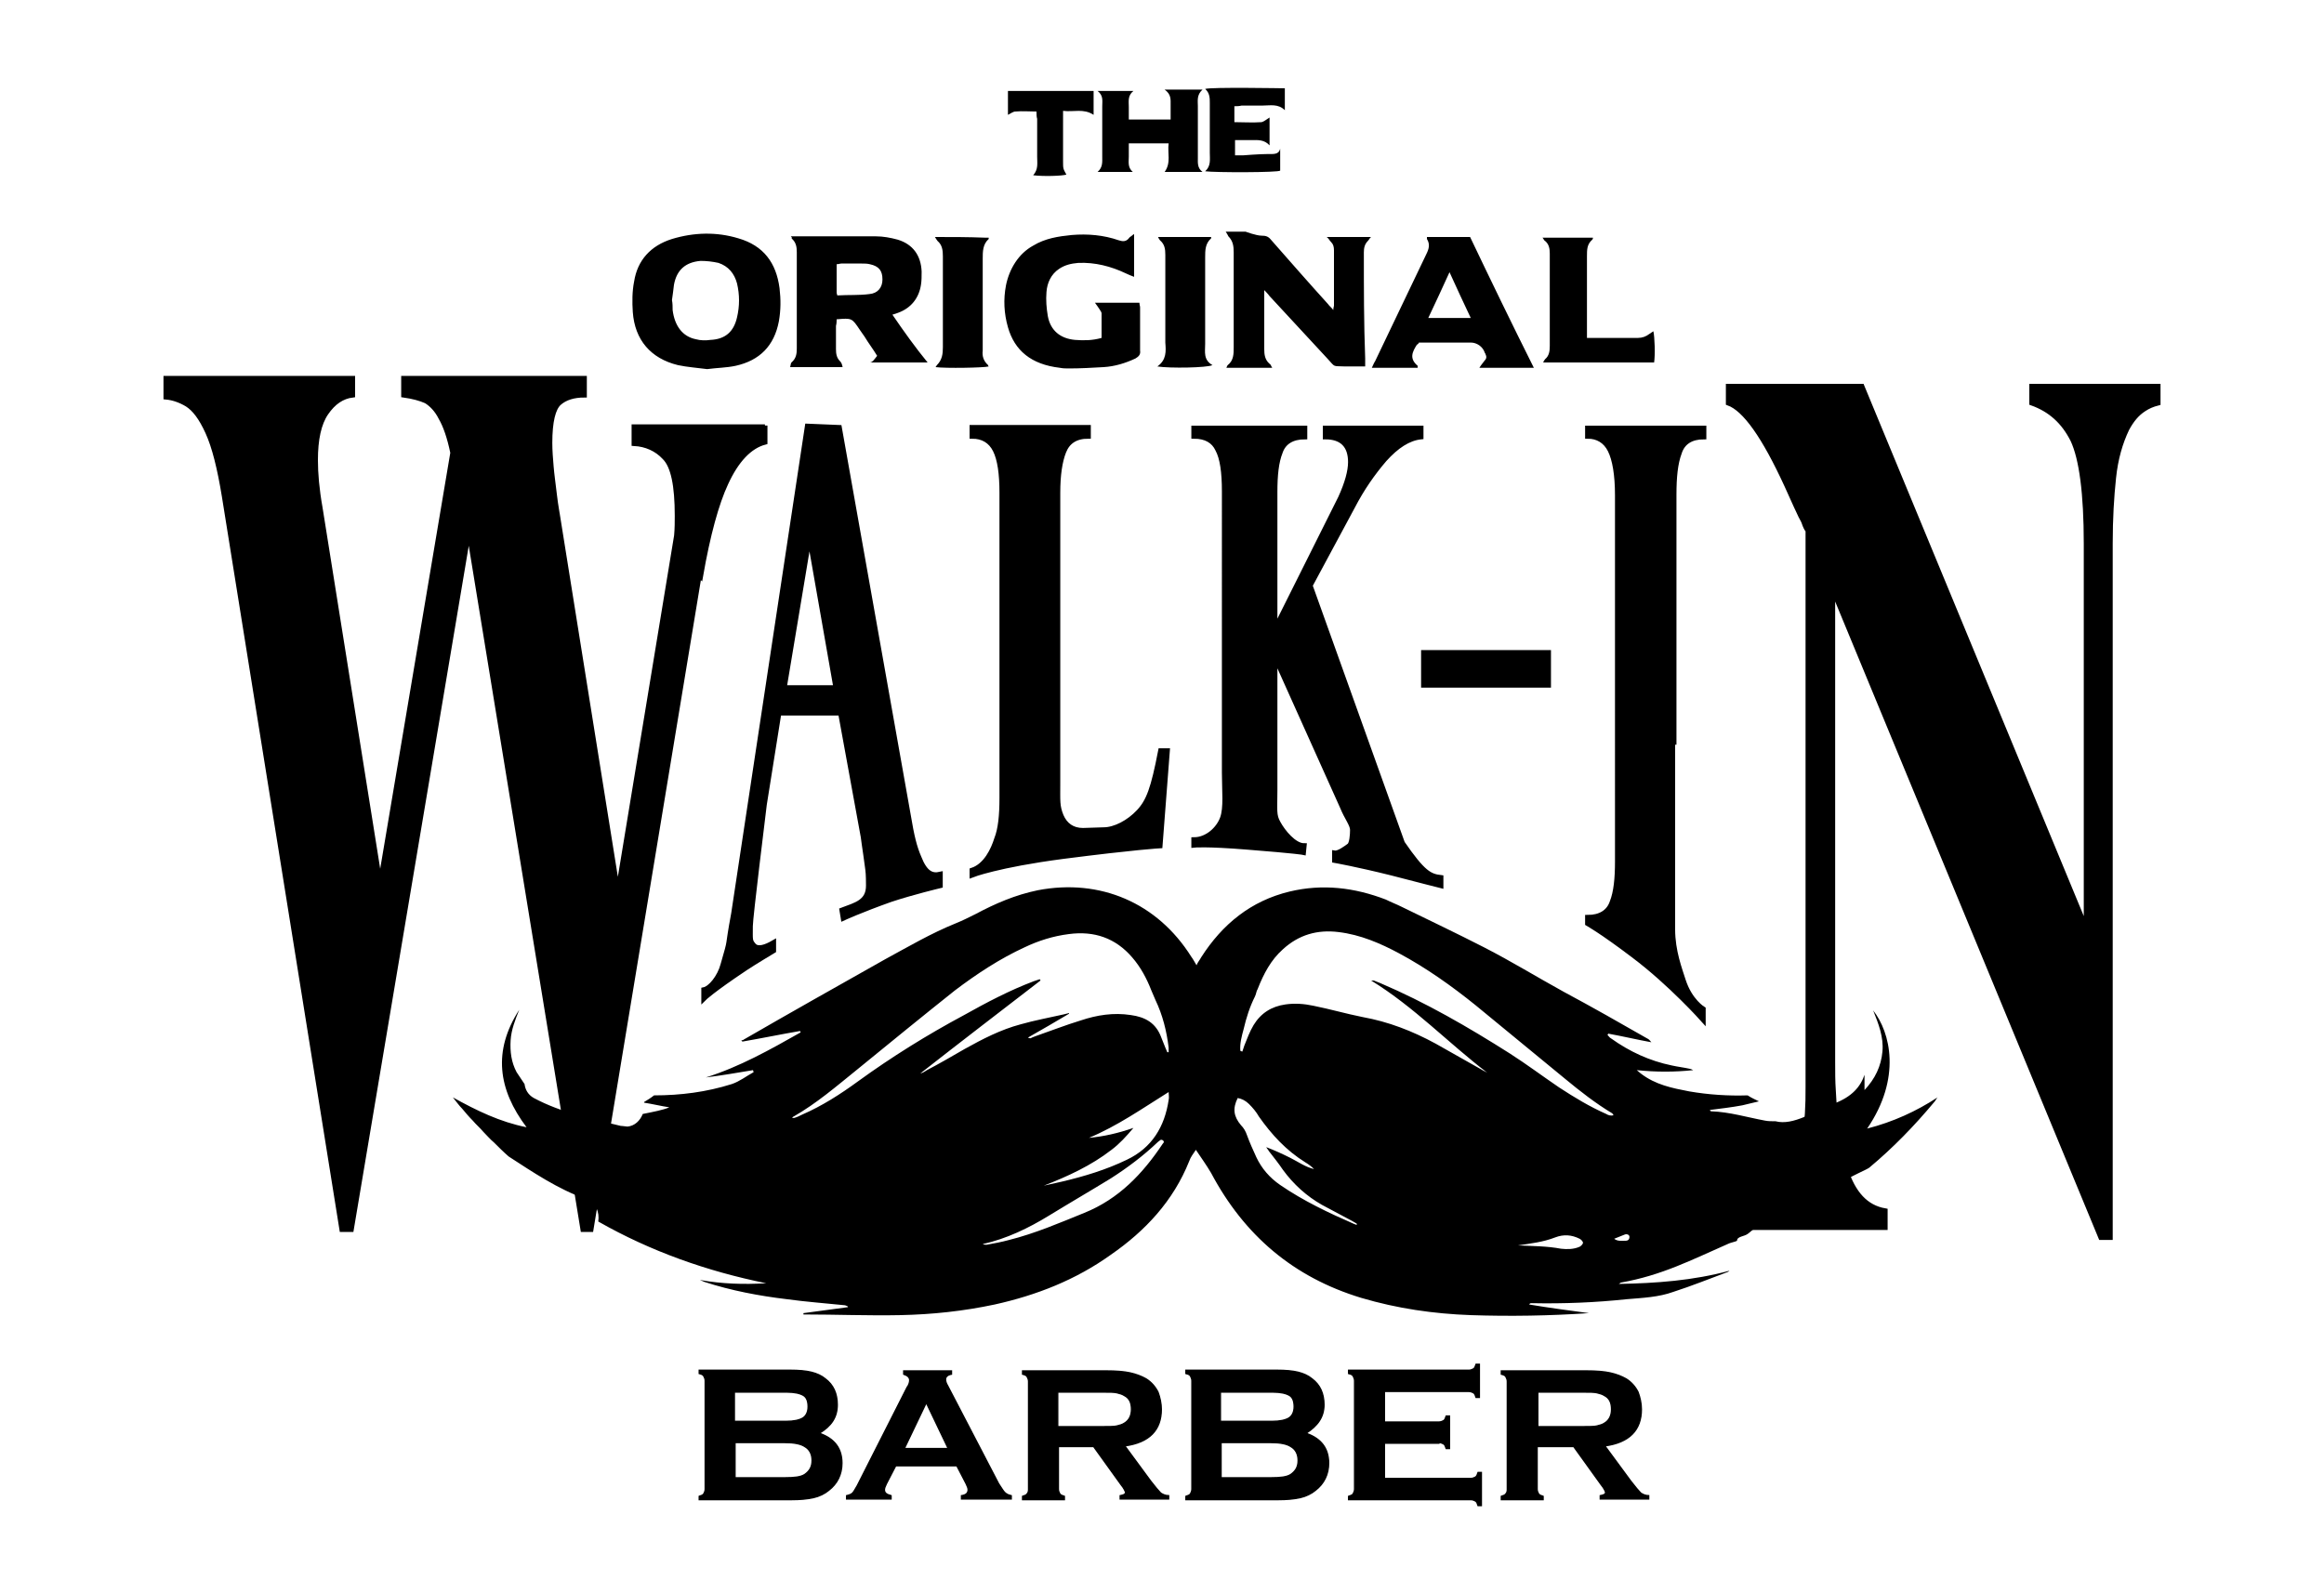
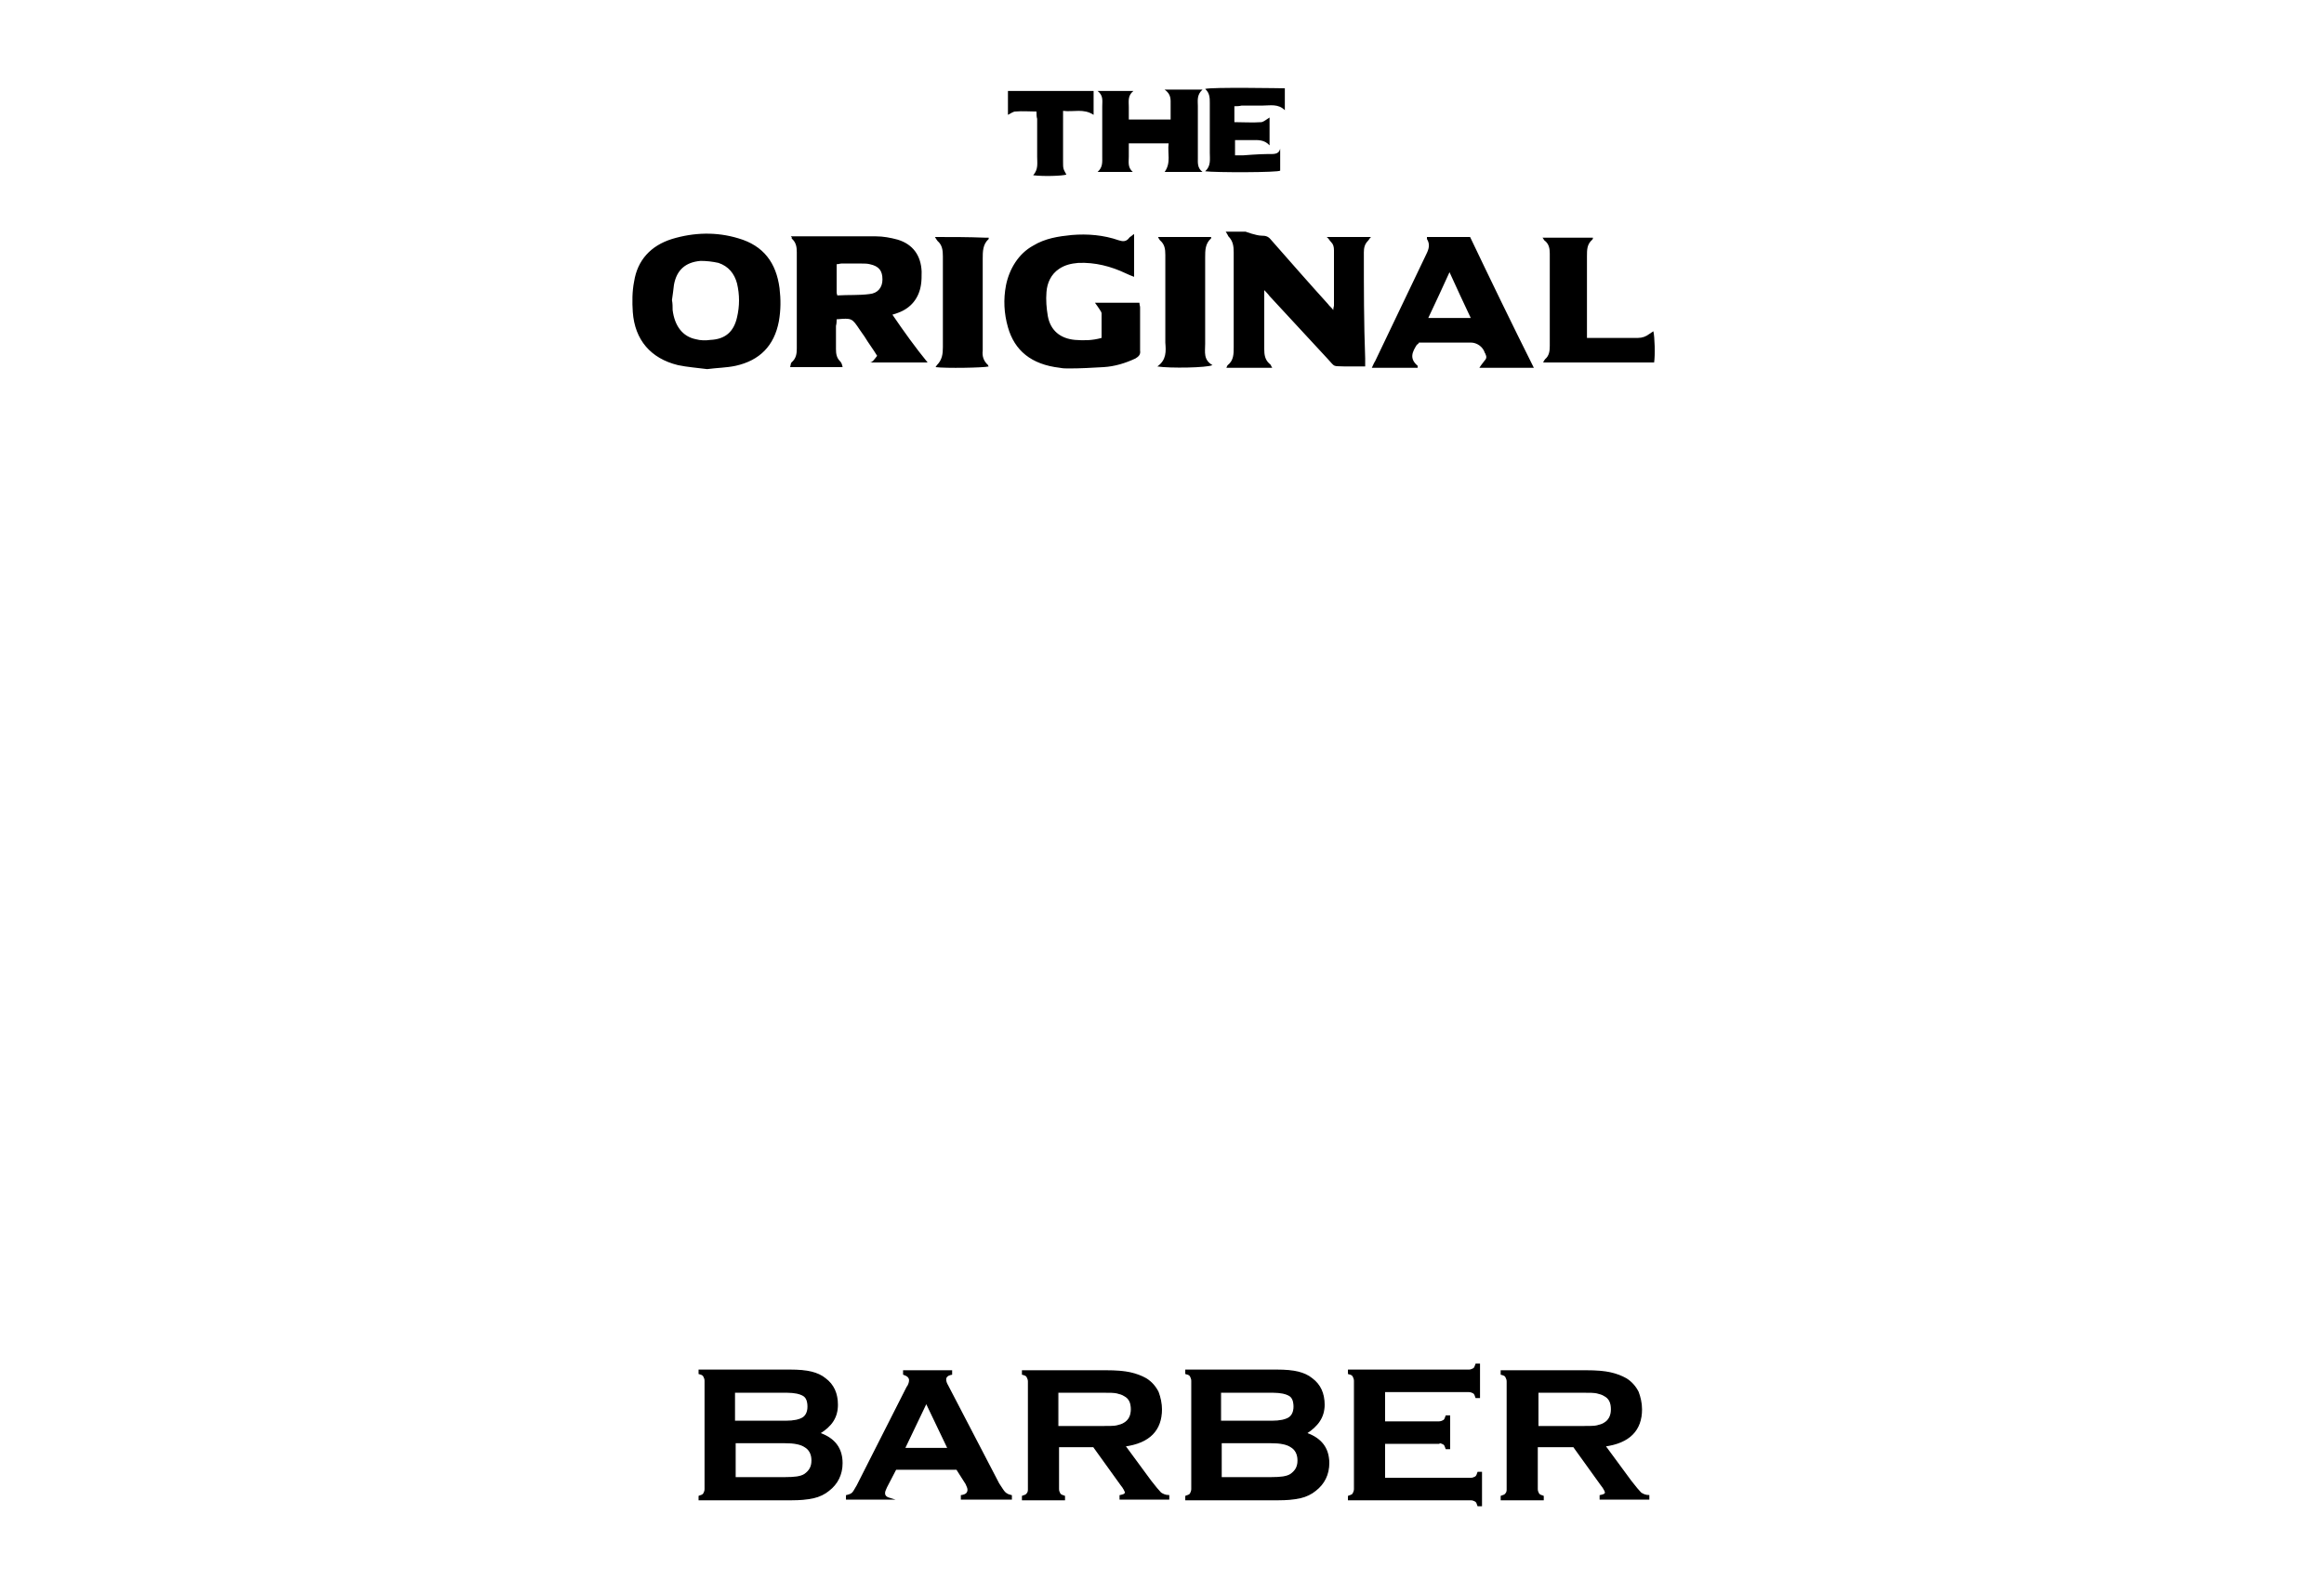
<svg xmlns="http://www.w3.org/2000/svg" version="1.1" id="the-original-walkin-barber-logo" x="0px" y="0px" width="350" height="240" viewBox="0 0 350 240" enable-background="new 0 0 350 240" xml:space="preserve">
  <g>
    <path fill-rule="evenodd" clip-rule="evenodd" d="M165.3,13.7h5.4c-0.9,0.7-0.7,1.6-0.7,2.4V18h6.3c0-0.7,0-1.5,0-2.2   c0-0.8,0.1-1.6-0.9-2.3c1.1,0,2,0,2.9,0c0.8,0,1.7,0,2.8,0c-0.9,0.8-0.7,1.7-0.7,2.5c0,2.6,0,5.2,0,7.8c0,0.7-0.1,1.5,0.7,2.1h-5.7   c1-1.4,0.4-2.8,0.6-4.3h-6c0,0.7,0,1.4,0,2c0,0.8-0.2,1.6,0.6,2.3h-5.3c0.8-0.7,0.7-1.5,0.7-2.3c0-2.5,0-5,0-7.6   C166,15.2,166.2,14.4,165.3,13.7 M185.9,21.1c0.9,0,1.8,0,2.6,0c0.9,0,1.9-0.1,2.7,0.8v-4.2c-0.5,0.3-0.8,0.6-1.2,0.7   c-1.4,0.1-2.7,0-4.1,0V16c0.4,0,0.7,0,1.1-0.1c1.1,0,2.2,0,3.2,0c1.1,0,2.3-0.3,3.3,0.7v-3.3c0,0-11.3-0.2-12,0.1   c0.7,0.6,0.7,1.4,0.7,2.1c0,2.5,0,5,0,7.5c0,1,0.2,2-0.7,2.8c1.4,0.2,11.1,0.2,11.3-0.1v-3.3c-0.2,0.9-1,0.8-1.8,0.8   c-1.3,0-3.8,0.2-3.8,0.2h-1.2V21.1z M160.1,16.7c1.6,0.2,3.1-0.4,4.6,0.6v-3.6h-12.9v3.6c0.4-0.2,0.8-0.5,1.1-0.5   c1.1-0.1,2.1,0,3.2,0c0,0.4,0,0.8,0.1,1.1c0,1.9,0,3.8,0,5.7c0,1,0.2,1.9-0.6,2.8c1.6,0.2,4.4,0.1,5-0.1c-0.5-0.9-0.5-0.9-0.5-2   v-3.5V16.7" />
    <path fill-rule="evenodd" clip-rule="evenodd" d="M119.1,35.6c0.3,0,0.5,0,0.8,0c4,0,8,0,12,0c1.1,0,2.2,0.2,3.3,0.5   c2.3,0.7,3.5,2.4,3.6,4.8c0,0.7,0,1.4-0.1,2c-0.3,2-1.5,3.5-3.4,4.2c-0.3,0.1-0.5,0.2-0.9,0.3c1.7,2.5,3.5,5,5.3,7.2h-8.7   c0.4,0,0.7-0.5,1.1-1c-0.6-1-1.3-1.9-1.9-2.9c-0.2-0.3-0.5-0.7-0.7-1c-1.2-1.8-1.2-1.8-3.5-1.6c0,0.3,0,0.6-0.1,1   c0,1.2,0,2.3,0,3.5c0,0.7,0.1,1.3,0.6,1.8c0.2,0.2,0.3,0.4,0.4,0.9h-7.9c0.1-0.4,0.1-0.6,0.2-0.7c0.7-0.6,0.8-1.3,0.8-2.1   c0-4.9,0-9.7,0-14.5c0-0.8-0.1-1.5-0.8-2.1C119.3,35.9,119.3,35.8,119.1,35.6 M126.1,44.5c1.7-0.1,3.3,0,4.8-0.2c1.3-0.1,2-1,2-2.2   c0-1.3-0.5-2-1.9-2.3c-0.4-0.1-0.8-0.1-1.2-0.1c-1,0-2.1,0-3.1,0c-0.2,0-0.4,0.1-0.7,0.1c0,1.5,0,2.8,0,4.2   C126,44.1,126,44.2,126.1,44.5 M106.5,55.6c-1.5-0.2-3-0.3-4.4-0.6c-4.1-1-6.5-3.8-6.8-8c-0.1-1.5-0.1-3.1,0.2-4.6   C96,39.2,98,37,101.2,36c3.3-1,6.7-1.1,10-0.1c3.8,1.1,5.7,3.7,6.2,7.5c0.2,1.7,0.2,3.3-0.1,5c-0.7,3.7-2.9,5.9-6.5,6.7   C109.4,55.4,108,55.4,106.5,55.6 M101.2,45.2C101.3,45.2,101.3,45.2,101.2,45.2c0.1,0.5,0.1,1,0.1,1.5c0.3,2.4,1.5,4,3.5,4.4   c0.7,0.2,1.5,0.2,2.2,0.1c2.2-0.1,3.5-1.2,4-3.4c0.4-1.7,0.4-3.4,0-5.1c-0.4-1.5-1.3-2.6-2.8-3.1c-0.9-0.2-1.8-0.3-2.7-0.3   c-2.3,0.2-3.6,1.4-4,3.6C101.4,43.8,101.3,44.5,101.2,45.2 M205.6,54c-0.2-5.3-0.2-10.6-0.2-16c0-0.6,0.1-1.2,0.6-1.7   c0.2-0.2,0.3-0.5,0.5-0.6h-6.7c0.3,0.2,0.4,0.5,0.7,0.8c0.3,0.3,0.4,0.7,0.4,1.2c0,2.8,0,5.6,0,8.3c0,0.2-0.1,0.3-0.1,0.7   c-0.3-0.4-0.6-0.6-0.8-0.9c-2.9-3.2-5.7-6.4-8.6-9.7c-0.4-0.5-0.8-0.6-1.4-0.6c-0.8,0-2.4-0.6-2.4-0.6h-3c0.2,0.3,0.3,0.5,0.4,0.7   c0.7,0.7,0.8,1.5,0.8,2.4c0,4.8,0,9.5,0,14.3c0,1,0,2-0.9,2.7c-0.1,0.1-0.1,0.2-0.2,0.4h6.9c-0.2-0.3-0.2-0.5-0.4-0.6   c-0.7-0.6-0.8-1.4-0.8-2.2c0-2.6,0-5.2,0-7.8v-1.1c0,0,0.6,0.6,0.8,0.9c2.9,3.1,5.8,6.3,8.7,9.4c1.3,1.4,0.7,1.1,2.7,1.2   c0.9,0,1.8,0,3,0V54z M170.7,35.3c-0.3,0.3-0.6,0.4-0.7,0.6c-0.4,0.5-0.9,0.5-1.5,0.3c-2.3-0.8-4.7-1-7.1-0.8c-2,0.2-4,0.5-5.8,1.6   c-2.2,1.2-3.6,3.5-4.1,6c-0.4,2.1-0.3,4.2,0.3,6.3c1,3.5,3.5,5.6,7.8,6.1c0.5,0.1,0.9,0.1,1.4,0.1c1.7,0,3.5-0.1,5.2-0.2   c1.7-0.1,3.3-0.6,4.8-1.3c0.5-0.3,0.8-0.6,0.7-1.2c0-2.2,0-4.3,0-6.5c0-0.2-0.1-0.4-0.1-0.7h-6.7c0.3,0.4,0.5,0.7,0.7,1   c0.1,0.2,0.3,0.4,0.3,0.6c0,1.2,0,2.5,0,3.7c-1.4,0.4-2.7,0.4-4,0.3c-2.2-0.2-3.7-1.4-4.1-3.6c-0.2-1.2-0.3-2.4-0.2-3.6   c0.1-1.4,0.7-2.7,1.9-3.5c0.9-0.6,1.8-0.8,2.9-0.9c2.5-0.1,4.9,0.5,7.2,1.6c0.4,0.2,0.7,0.3,1.2,0.5V35.3 M231,55.4h-8.2   c0.3-0.5,0.6-0.8,0.8-1.1c0.3-0.3,0.3-0.6,0.1-1c0-0.1-0.1-0.1-0.1-0.2c-0.3-0.9-1.2-1.5-2.1-1.5h-6.7h-1.1   c-0.1,0.2-0.2,0.3-0.3,0.3c-0.7,1.1-1.2,2.1,0.1,3.2c0,0,0,0.1,0,0.3h-6.9c0.2-0.4,0.3-0.7,0.5-1c2.6-5.4,5.1-10.7,7.7-16.1   c0.4-0.8,0.6-1.5,0.1-2.3c0-0.1,0-0.2,0-0.3h6.5C224.5,42.2,227.7,48.8,231,55.4 M221.5,47.9c-1.1-2.3-2.1-4.5-3.2-6.9   c-1.1,2.4-2.1,4.6-3.2,6.9H221.5z M249.1,54.7c0.2-1.2,0.1-4-0.1-4.8c-0.2,0.1-0.4,0.3-0.6,0.4c-0.5,0.4-1.1,0.6-1.7,0.6   c-2.2,0-4.4,0-6.5,0H239v-1.4c0-3.6,0-7.3,0-10.9c0-1,0-1.8,0.8-2.5c0.1-0.1,0.1-0.2,0.1-0.3h-7.6c0.2,0.2,0.2,0.4,0.4,0.5   c0.6,0.5,0.7,1.2,0.7,1.9c0,4.6,0,9.3,0,13.9c0,0.8-0.1,1.5-0.7,2c-0.1,0.1-0.2,0.3-0.3,0.5H249.1z M174.3,55.2   c1.9,0.3,7.5,0.2,8.3-0.2c-1.4-0.8-1.1-2-1.1-3.2c0-4.3,0-8.7,0-13c0-1.1,0-2.1,0.9-2.9c0,0,0-0.1,0-0.2h-8   c0.1,0.2,0.2,0.4,0.3,0.5c0.7,0.6,0.8,1.3,0.8,2.2c0,4.4,0,8.8,0,13.2C175.6,52.9,175.7,54.2,174.3,55.2 M140.8,35.7   c0.2,0.3,0.3,0.5,0.4,0.6c0.7,0.6,0.8,1.4,0.8,2.3c0,4.6,0,9.2,0,13.7c0,1-0.1,1.9-0.9,2.7c-0.1,0.1-0.1,0.2-0.2,0.3   c1.5,0.2,7.3,0.1,8-0.1c-0.1-0.1-0.1-0.3-0.2-0.3c-0.6-0.6-0.8-1.3-0.7-2.1c0-4.6,0-9.2,0-13.8c0-1.1,0-2.2,0.9-3c0,0,0-0.1,0-0.2   c-0.2,0-0.4,0-0.6,0C145.8,35.7,143.4,35.7,140.8,35.7" />
-     <path stroke="#000000" stroke-width="0.759" stroke-miterlimit="10" d="M138.4,129.2c-0.7-1.6-1.1-3.3-1.6-6.3l-10.4-58.5l-4.8-0.2   l-11.1,73.4c-1.1,5.9-0.3,3.2-1.6,7.7c-0.5,1.9-1.9,3.6-2.9,3.8l0,1.3c0,0,1.2-1.2,6.3-4.6c1.2-0.8,4.2-2.6,4.2-2.6l0-1.2   c-1.2,0.7-2.4,1.1-3,0.4c-0.6-0.7-0.5-0.8-0.5-2.9c0-1.3,1.9-16.6,2.1-18.3l2.2-13.8h9.3L130,126c0,0.2,0.3,2,0.4,2.8   c0.1,0.8,0.2,1.5,0.3,2.2c0.1,0.7,0.1,2,0.1,2.4c0,2.5-1.9,2.9-4,3.7l0.2,1.2c0,0,2.6-1.2,7.1-2.8c3.3-1.1,7.5-2.1,7.5-2.1v-1.7   C140.3,132,139.3,131.5,138.4,129.2z M118.1,103.6l3.8-22.8l4,22.8H118.1z M233.2,98.3v4.9h-18.8v-4.9H233.2z M217,132.2v1.2   c0,0-2.8-0.7-7.4-1.9c-5.2-1.3-8.6-1.9-8.6-1.9l0-1.1c0.6,0.1,1.8-0.8,2.2-1.1c0.4-0.3,0.5-1.6,0.5-2.4c0-0.8-0.9-1.9-1.5-3.4   L192,98.9v20.1c0,3-0.2,3.8,0.5,5c0.7,1.3,2.4,3.4,3.9,3.4l-0.1,1c0,0-0.9-0.2-8.5-0.8c-6.2-0.5-8-0.3-8-0.3v-0.8   c2,0,3.7-1.6,4.3-3.2c0.6-1.6,0.3-4.2,0.3-6.9V74c0-2.9-0.3-5-1-6.3c-0.6-1.3-1.8-2-3.6-2v-1.2h16.7v1.3c-1.9,0-3.2,0.8-3.7,2.3   c-0.6,1.5-0.8,3.5-0.8,6v20.7l9.9-19.8c1-2.2,1.5-4,1.5-5.4c0-2.5-1.3-3.8-3.8-3.8v-1.3H214v1.3c-1.9,0.2-3.7,1.4-5.5,3.4   c-1.8,2.1-3.4,4.4-4.8,7.1l-6.4,11.9l13.9,38.8C214.3,131.5,215.3,132,217,132.2z M175.8,113.1l-1.1,14.3c0,0-3.7,0.2-14.6,1.6   c-9.9,1.3-13.7,2.8-13.7,2.8v-0.7c2.1-0.7,3.2-3.1,3.7-4.7c0.6-1.5,0.8-3.6,0.8-6.2v-46c0-2.8-0.3-5-1-6.4   c-0.7-1.4-1.9-2.1-3.5-2.1v-1.3h17.5v1.3c-1.9,0-3.1,0.8-3.7,2.3c-0.6,1.5-0.9,3.6-0.9,6.2v43.8c0,2.7-0.1,3.4,0.5,4.9   c0.6,1.4,1.7,2.2,3.3,2.2l3.1-0.1c1.7,0,3.8-1.1,5.3-2.7c1.5-1.6,2.2-3.5,3.3-9.2H175.8z M325,58.2v2.5l0,0   c-0.8,0.2-1.5,0.5-2.1,0.9c-1.1,0.7-1.9,1.7-2.6,3c-1,2.1-1.7,4.5-2,7.4c-0.3,2.8-0.5,6.1-0.5,9.9v104.5h-1.4L276,88.7v71.3   c0,1.5,0,2.9,0.1,4.3c0.2,4.1,0.7,7.8,1.6,11c0.1,0.3,0.1,0.5,0.2,0.8c1.2,3.7,3.1,5.8,6,6.3v2.5h-19.8v-2.5   c5.5-1,8.3-7.3,8.2-18.7V79.9c-0.2-0.2-0.4-0.6-0.6-1.2c-0.1-0.3-0.3-0.6-0.5-1c-0.2-0.4-0.4-0.9-0.7-1.5c-0.5-1.1-1-2.2-1.4-3.1   c-3.4-7.4-6.3-11.5-8.8-12.4l0,0v-2.5h20.1l33.8,81.7v-58c0-7.6-0.7-12.8-2-15.6c-1.4-2.8-3.4-4.6-6.2-5.6l0,0v-2.5H325z    M251.9,111.8v10.2c0,0.1,0,0.3,0,0.4c0,0,0,0,0,0V140c0,3.3,1.1,6.1,1.6,7.7c1,3.1,3,4.3,3,4.3v1.6c0,0-4.9-5.5-10.5-9.7   c-4.6-3.5-6.9-4.8-6.9-4.8v-0.9c1.9,0,3.2-0.8,3.7-2.3c0.6-1.5,0.8-3.6,0.8-6.1v-9V93V82.5c0-0.1,0-0.3,0-0.4c0,0,0,0,0,0v-7.5   c0-3.1-0.4-5.4-1.1-6.8c-0.7-1.4-1.9-2.1-3.4-2.1v-1.2h17.5v1.3c-1.9,0-3.2,0.8-3.7,2.4c-0.6,1.6-0.8,3.7-0.8,6.3V111.8z    M115.2,64.1v2.5c-2.3,0.6-4.3,2.7-5.9,6.2c-1.4,3-2.7,7.7-3.8,14c-0.1-0.1-0.1-0.1-0.2-0.2l-16.3,98.6h-1.2L70.7,80.5h-0.2   L52.9,185.2h-1.4L33.8,74.8c-0.7-4.3-1.5-7.5-2.5-9.7c-1-2.2-2-3.5-3.1-4.2c-1-0.6-2.1-1-3.2-1.1V57h28.1v2.5   c-1.6,0.2-2.9,1.1-4,2.7c-1.1,1.6-1.6,4-1.6,7.1c0,2,0.2,4.4,0.7,7.2l9,56.4h0.1l10.9-64.7c-0.5-2.4-1.1-4.1-1.8-5.3   c-0.6-1.2-1.4-2-2.2-2.5c-0.9-0.4-2-0.7-3.4-0.9V57H88v2.5c-1.6,0-2.9,0.4-3.8,1.2c-0.9,0.8-1.4,2.8-1.4,6c0,1.2,0.1,2.4,0.2,3.6   c0.1,1.2,0.3,2.6,0.5,4.3c0.2,1.7,0.4,2.6,0.4,2.7l8.9,55.6h0.5l8.6-52.2c0,0,0,0,0,0c0.1-1.1,0.1-2.1,0.1-3c0-4.6-0.6-7.5-1.9-8.8   c-1.2-1.3-2.8-2-4.6-2.1v-2.5H115.2z" />
-     <path fill-rule="evenodd" clip-rule="evenodd" d="M281.2,170c5.2-7.6,3.5-14.5,0.9-17.8c0.8,2,1.6,4,1.4,6.2   c-0.2,2.2-1.1,4.1-2.7,5.8v-2.3c-0.6,1.8-1.9,3.3-4.5,4.3c-3.1,1.2-6.2,3.4-8.9,2.7c0,0.7,0-0.7,0,0c-0.6,0-1.1,0-1.6-0.1   c-2.7-0.5-5.3-1.3-8.1-1.4c-0.1,0-0.1-0.1-0.2-0.2c1.6-0.2,3.3-0.4,4.9-0.7c0.8-0.2,1.7-0.4,2.5-0.6c-0.6-0.3-1.1-0.5-1.7-0.9   c-2.9,0.1-5.9-0.1-8.8-0.6c-2.6-0.5-5.1-1-7.3-2.7c-0.2-0.2-0.4-0.3-0.6-0.5c2.9,0.3,5.7,0.3,8.5,0c-0.2-0.1-0.4-0.2-0.5-0.2   c-0.9-0.2-1.8-0.3-2.7-0.5c-3.4-0.7-6.4-2.1-9.2-4.1c-0.2-0.1-0.3-0.3-0.5-0.5c0-0.1,0.1-0.1,0.1-0.2c2.2,0.4,4.3,0.9,6.5,1.3   c-0.2-0.2-0.3-0.4-0.5-0.5c-4.2-2.4-8.4-4.8-12.7-7.1c-4-2.2-7.9-4.6-12-6.7c-4.1-2.1-8.3-4.1-12.4-6.1c-0.8-0.4-1.6-0.7-2.4-1.1   c-4.7-1.8-9.5-2.4-14.5-1.2c-5.8,1.4-10.1,4.9-13.3,9.9c-0.2,0.4-0.5,0.7-0.7,1.2c-0.3-0.5-0.5-0.9-0.8-1.3   c-5.1-8.1-13.7-11.8-23.1-10c-3.4,0.7-6.4,2-9.4,3.6c-1,0.5-2,1-3,1.4c-3.7,1.5-7.1,3.5-10.6,5.4c-7.1,4-14.2,8-21.3,12.1   c-0.1,0.1-0.2,0.1-0.4,0.1c0.1,0,0.1,0.1,0.2,0.2c2.9-0.5,5.8-1.1,8.7-1.6c0,0.1,0,0.1,0.1,0.2c-4.6,2.6-9.2,5.2-14.3,6.8   c2.4-0.3,4.7-0.7,7.1-1.1c0.1,0.2,0,0.1,0.1,0.3c-1.1,0.6-2.1,1.4-3.3,1.8c-3.8,1.2-7.7,1.7-11.7,1.7c-0.5,0.4-1,0.7-1.5,1   c0,0.1,0,0.1,0,0.1c1.3,0.2,2.5,0.5,3.8,0.7c-0.9,0.4-2.5,0.7-4,1c-0.4,1-1.2,1.8-2.3,1.9c0,0-0.9-0.1-0.9-0.1c0,0-0.1,0-0.1,0   c-4.5-1.1-9-2-13.1-4.2c-0.9-0.5-1.3-1.3-1.4-2.1c-0.4-0.6-0.8-1.2-1.2-1.8c-0.8-1.5-1-3.1-0.9-4.8c0.1-1.6,0.7-3.1,1.3-4.6   c-4,6.2-3.2,12,1.1,17.7c-4-0.8-7.5-2.5-11.1-4.5c0.5,0.6,0.9,1.2,1.4,1.7c0.5,0.6,1,1.2,1.6,1.8c0.5,0.6,1.1,1.1,1.6,1.7   c0.5,0.5,1,1.1,1.6,1.6c0.7,0.7,1.4,1.4,2.2,2.1c0,0,0,0,0,0c3.7,2.4,7.4,4.9,11.6,6.4c1.6,0.6,2.1,2,1.9,3.4   c7.9,4.5,16.4,7.5,25.3,9.3c-3.4,0.2-6.7,0.1-10-0.5c0.2,0.1,0.5,0.2,0.7,0.3c4,1.3,8.2,2.1,12.4,2.6c2.9,0.4,5.7,0.6,8.6,0.9   c0.2,0,0.4,0.1,0.6,0.2c0,0,0,0.1,0,0.1c-2.2,0.3-4.5,0.6-6.7,0.9c0,0.1,0,0.2,0,0.2c4.9,0,9.8,0.2,14.6,0.1   c4.8-0.1,9.5-0.6,14.2-1.6c6.3-1.4,12.2-3.7,17.5-7.5c5.2-3.6,9.4-8.1,11.8-14.1c0.2-0.6,0.6-1.1,1-1.7c0.8,1.2,1.6,2.3,2.3,3.5   c5,9.4,12.4,15.7,22.6,18.8c5.4,1.6,10.9,2.4,16.5,2.6c5.9,0.2,11.9,0.1,17.8-0.3c-3-0.4-6-0.8-9-1.3c0.1-0.2,0.2-0.2,0.4-0.2   c4.8,0.1,9.6-0.1,14.3-0.6c2.4-0.2,4.8-0.3,7-1.1c2.8-0.9,5.5-2,8.2-3c0.1,0,0.2-0.2,0.3-0.2c-5.5,1.5-11.1,1.9-16.7,2   c0.1-0.1,0.2-0.1,0.3-0.2c6.2-1.1,10.6-3.4,16.3-5.9c0.2-0.1,1.1-0.3,1.2-0.4c0-0.7,1.1-0.6,1.7-1.1c5.1-4.3,9.1-5.9,15.2-8.3   c0-0.2,2.6-1.3,3-1.6c3.6-3,6.8-6.3,9.8-9.9c0.2-0.2,0.3-0.5,0.5-0.7C288.6,167.4,285.1,169,281.2,170 M175.1,172.3   c-3,4.5-6.6,8.3-11.8,10.4c-3.7,1.5-7.4,3.1-11.4,4.1c-1.1,0.3-2.2,0.5-3.3,0.7c-0.2,0-0.4,0-0.6-0.1c3.6-0.8,6.9-2.4,10-4.3   c3.1-1.9,6.2-3.7,9.3-5.6c2.5-1.6,4.9-3.4,7.1-5.5c0.1-0.1,0.3-0.2,0.4-0.3c0,0,0.1,0,0.2,0C175.4,171.9,175.3,172.1,175.1,172.3    M176,165.7c-0.6,4-2.5,7.2-6.3,9c-3.1,1.5-6.4,2.5-9.8,3.3c-0.9,0.2-1.8,0.4-2.7,0.6c3.6-1.4,7.1-3,10.2-5.4   c1.2-0.9,2.2-2,3.3-3.3c-2.3,0.8-4.5,1.3-6.7,1.5c4.3-1.8,8-4.4,12-6.9C176,164.9,176.1,165.3,176,165.7 M176,158.5   c-0.1,0-0.2,0-0.2,0c-0.1-0.2-0.2-0.5-0.3-0.7c-0.2-0.5-0.4-1-0.6-1.5c-0.8-2.2-2.4-3.1-4.6-3.4c-2.6-0.4-5.1,0-7.5,0.8   c-2.3,0.7-4.6,1.6-6.9,2.4c-0.3,0.1-0.5,0.2-0.7,0.3c-0.1,0-0.1,0-0.4-0.1c2.1-1.2,4.2-2.4,6.2-3.6c0,0,0-0.1,0-0.1   c-0.3,0.1-0.5,0.1-0.8,0.2c-2.2,0.5-4.4,0.9-6.5,1.5c-3,0.8-5.7,2.2-8.4,3.7c-1.9,1.1-3.8,2.2-5.7,3.2c-0.3,0.2-0.6,0.4-1,0.5   c6-4.7,12-9.3,18.1-14c0-0.1-0.1-0.1-0.1-0.2c-0.3,0.1-0.6,0.2-0.9,0.3c-3.7,1.4-7.1,3.2-10.5,5.1c-5.6,3-10.9,6.3-16,10   c-2.6,1.9-5.4,3.7-8.4,5c-0.4,0.2-0.8,0.4-1.2,0.5c-0.1,0-0.1,0-0.3,0c0.1-0.1,0.1-0.2,0.2-0.2c3.5-2,6.5-4.6,9.6-7.1   c4.9-4,9.8-8,14.7-11.9c3.3-2.5,6.8-4.8,10.5-6.5c2.1-1,4.3-1.7,6.7-2c3.8-0.5,7,0.6,9.5,3.5c1.3,1.5,2.2,3.2,2.9,5   c0.2,0.5,0.4,0.9,0.6,1.4c1.1,2.3,1.7,4.7,2,7.2C176,157.9,176,158.2,176,158.5 M204.3,184.5c-0.1,0-0.2-0.1-0.3-0.1   c-3.9-1.7-7.7-3.5-11.2-5.9c-1.6-1.1-2.8-2.5-3.6-4.2c-0.5-1.1-1-2.2-1.4-3.3c-0.2-0.6-0.5-1.1-0.9-1.5c-1.1-1.3-1.3-2.5-0.5-4.1   c0.6,0.1,1.2,0.4,1.7,0.9c0.6,0.6,1.1,1.2,1.5,1.9c1.9,2.7,4.1,5.1,7,6.9c0.5,0.3,0.9,0.6,1.3,1c-1.3-0.3-2.4-1.1-3.6-1.7   c-1.2-0.6-2.3-1.1-3.6-1.6c0.1,0.2,0.3,0.4,0.4,0.6c0.7,0.9,1.5,1.9,2.1,2.8c1.6,2.2,3.6,4,5.9,5.3c1.5,0.8,3,1.6,4.5,2.4   c0.3,0.2,0.6,0.3,0.8,0.5C204.3,184.4,204.3,184.5,204.3,184.5 M237.9,187.8c-0.9,0.4-1.9,0.4-2.8,0.3c-2.1-0.4-4.3-0.4-6.5-0.5   c2-0.3,3.8-0.5,5.6-1.2c1.3-0.5,2.5-0.4,3.7,0.2c0.2,0.1,0.5,0.4,0.5,0.6C238.4,187.4,238.1,187.7,237.9,187.8 M241.9,167.8   c-2.5-1.1-4.8-2.5-7.1-4c-2.5-1.7-4.9-3.5-7.4-5.1c-6.3-4-12.7-7.7-19.5-10.6c-0.3-0.1-0.7-0.3-1-0.4c-0.1,0-0.1,0-0.4,0   c6.5,4,11.6,9.4,17.5,13.9c-0.3-0.2-0.6-0.3-0.9-0.5c-2.3-1.3-4.6-2.6-6.9-3.9c-3.5-1.9-7.1-3.3-11-4c-2.5-0.5-4.9-1.2-7.4-1.7   c-1.4-0.3-2.8-0.4-4.2-0.2c-2.1,0.3-3.7,1.3-4.8,3.1c-0.6,1-1,2.1-1.4,3.1c-0.1,0.3-0.2,0.6-0.3,0.9c-0.1,0-0.2-0.1-0.3-0.1   c-0.1-1.1,0.2-2.2,0.5-3.3c0.4-1.7,0.9-3.3,1.7-4.9c0.2-0.4,0.2-0.8,0.4-1.1c0.9-2.3,2-4.4,3.8-6c2.4-2.2,5.2-3,8.4-2.6   c3.3,0.4,6.3,1.7,9.1,3.2c4.1,2.2,7.9,4.9,11.5,7.8c4.5,3.7,9,7.4,13.5,11.1c2.3,1.9,4.6,3.7,7.1,5.2c0.1,0.1,0.1,0.1,0.2,0.3   C242.6,168.1,242.2,168,241.9,167.8 M244.8,186.9c-0.6,0-1.2,0.1-1.7-0.3c0.5-0.2,1-0.4,1.5-0.6c0.4-0.2,0.8,0,0.8,0.3   C245.4,186.7,245.2,186.9,244.8,186.9" />
-     <path stroke="#000000" stroke-width="0.19" stroke-miterlimit="10" d="M110.7,217.3h7.5c1.4,0,2.4,0.2,3,0.6   c0.7,0.4,1.1,1.1,1.1,2.1c0,1-0.4,1.6-1.1,2.1c-0.6,0.4-1.6,0.5-3,0.5h-7.5V217.3z M110.7,209.7h7.8c1.2,0,2,0.2,2.5,0.5   c0.5,0.3,0.7,0.9,0.7,1.7c0,0.8-0.3,1.4-0.8,1.7c-0.5,0.3-1.3,0.5-2.5,0.5h-7.8V209.7z M126.1,211.6c0-1.7-0.6-3-1.8-3.9   c-0.6-0.5-1.3-0.8-2.1-1c-0.8-0.2-1.9-0.3-3.2-0.3h-13.7v0.5c0.4,0.1,0.6,0.2,0.7,0.4c0.1,0.2,0.2,0.4,0.2,0.7v16.3   c0,0.3-0.1,0.5-0.2,0.7c-0.1,0.2-0.4,0.3-0.7,0.4v0.5h13.9c1.3,0,2.4-0.1,3.3-0.3c0.9-0.2,1.7-0.6,2.3-1.1c1.3-1,2-2.4,2-4.1   c0-2.2-1.1-3.7-3.4-4.5C125.2,214.8,126.1,213.5,126.1,211.6z M136.2,218.2l3.3-6.9l3.3,6.9H136.2z M145.5,223.5   c0.2,0.4,0.3,0.7,0.3,0.9c0,0.5-0.3,0.8-1,0.9v0.5h7.5v-0.5c-0.4-0.1-0.7-0.2-1-0.5c-0.2-0.2-0.5-0.7-0.9-1.3l-7.7-14.8   c-0.2-0.3-0.3-0.7-0.3-0.9c0-0.4,0.3-0.7,0.9-0.8v-0.5h-7.2v0.5c0.6,0.2,0.9,0.5,0.9,0.9c0,0.3-0.1,0.7-0.4,1.1l-7.5,14.8   c-0.3,0.5-0.5,0.9-0.7,1.1c-0.2,0.2-0.5,0.3-0.9,0.4v0.5h6.7v-0.5c-0.7-0.2-1-0.4-1-0.9c0-0.2,0.1-0.5,0.3-0.9l1.4-2.7h9.2   L145.5,223.5z M159.3,209.7h6.8c1,0,1.7,0,2.1,0.1c0.4,0.1,0.8,0.2,1.1,0.4c0.8,0.4,1.1,1.1,1.1,2.1c0,1-0.4,1.7-1.1,2.1   c-0.3,0.2-0.7,0.3-1.1,0.4c-0.4,0.1-1.1,0.1-2.1,0.1h-6.8V209.7z M164.7,217.9l4.1,5.7c0.5,0.6,0.7,1.1,0.7,1.2   c0,0.3-0.3,0.4-0.8,0.5v0.5h7.3v-0.5c-0.5,0-0.9-0.2-1.2-0.4c-0.3-0.3-0.8-0.9-1.5-1.8l-3.9-5.3c3.7-0.5,5.5-2.4,5.5-5.5   c0-0.9-0.2-1.8-0.5-2.6c-0.4-0.8-1-1.5-1.8-2c-0.7-0.4-1.5-0.7-2.4-0.9s-2.1-0.3-3.7-0.3H154v0.5c0.4,0.1,0.6,0.2,0.7,0.4   c0.1,0.2,0.2,0.4,0.2,0.7v16.3c0,0.3-0.1,0.5-0.2,0.6c-0.1,0.2-0.4,0.3-0.7,0.4v0.5h6.3v-0.5c-0.3-0.1-0.6-0.2-0.7-0.4   c-0.1-0.2-0.2-0.4-0.2-0.7v-6.4H164.7z M183.9,217.3h7.5c1.4,0,2.4,0.2,3,0.6c0.7,0.4,1.1,1.1,1.1,2.1c0,1-0.4,1.6-1.1,2.1   c-0.6,0.4-1.6,0.5-3,0.5h-7.5V217.3z M183.9,209.7h7.8c1.2,0,2,0.2,2.5,0.5c0.5,0.3,0.7,0.9,0.7,1.7c0,0.8-0.3,1.4-0.8,1.7   c-0.5,0.3-1.3,0.5-2.5,0.5h-7.8V209.7z M199.4,211.6c0-1.7-0.6-3-1.8-3.9c-0.6-0.5-1.3-0.8-2.1-1s-1.9-0.3-3.2-0.3h-13.7v0.5   c0.4,0.1,0.6,0.2,0.7,0.4c0.1,0.2,0.2,0.4,0.2,0.7v16.3c0,0.3-0.1,0.5-0.2,0.7c-0.1,0.2-0.4,0.3-0.7,0.4v0.5h13.9   c1.3,0,2.4-0.1,3.3-0.3c0.9-0.2,1.7-0.6,2.3-1.1c1.3-1,2-2.4,2-4.1c0-2.2-1.1-3.7-3.4-4.5C198.4,214.8,199.4,213.5,199.4,211.6z    M216.7,217.3c0.3,0,0.5,0.1,0.7,0.2c0.2,0.1,0.3,0.4,0.4,0.7h0.5v-4.9h-0.5c-0.1,0.3-0.2,0.6-0.4,0.7c-0.2,0.1-0.4,0.2-0.7,0.2   h-8.2v-4.6h12.7c0.3,0,0.5,0.1,0.7,0.2c0.2,0.1,0.3,0.4,0.4,0.7h0.5v-5h-0.5c-0.1,0.3-0.2,0.6-0.4,0.7c-0.2,0.1-0.4,0.2-0.7,0.2   h-18.1v0.5c0.4,0.1,0.6,0.2,0.7,0.4c0.1,0.2,0.2,0.4,0.2,0.7v16.3c0,0.3-0.1,0.5-0.2,0.7c-0.1,0.2-0.4,0.3-0.7,0.4v0.5h18.4   c0.3,0,0.5,0.1,0.7,0.2c0.2,0.1,0.3,0.4,0.4,0.7h0.5v-5h-0.5c-0.1,0.3-0.2,0.6-0.4,0.7c-0.2,0.1-0.4,0.2-0.7,0.2h-13v-5.3H216.7z    M231.6,209.7h6.8c1,0,1.7,0,2.1,0.1c0.4,0.1,0.8,0.2,1.1,0.4c0.8,0.4,1.1,1.1,1.1,2.1c0,1-0.4,1.7-1.1,2.1   c-0.3,0.2-0.7,0.3-1.1,0.4c-0.4,0.1-1.1,0.1-2.1,0.1h-6.8V209.7z M237,217.9l4.1,5.7c0.5,0.6,0.7,1.1,0.7,1.2   c0,0.3-0.3,0.4-0.8,0.5v0.5h7.3v-0.5c-0.5,0-0.9-0.2-1.2-0.4c-0.3-0.3-0.8-0.9-1.5-1.8l-3.9-5.3c3.7-0.5,5.5-2.4,5.5-5.5   c0-0.9-0.2-1.8-0.5-2.6c-0.4-0.8-1-1.5-1.8-2c-0.7-0.4-1.5-0.7-2.4-0.9s-2.1-0.3-3.7-0.3h-12.7v0.5c0.4,0.1,0.6,0.2,0.7,0.4   c0.1,0.2,0.2,0.4,0.2,0.7v16.3c0,0.3-0.1,0.5-0.2,0.6c-0.1,0.2-0.4,0.3-0.7,0.4v0.5h6.3v-0.5c-0.3-0.1-0.6-0.2-0.7-0.4   c-0.1-0.2-0.2-0.4-0.2-0.7v-6.4H237z" />
+     <path stroke="#000000" stroke-width="0.19" stroke-miterlimit="10" d="M110.7,217.3h7.5c1.4,0,2.4,0.2,3,0.6   c0.7,0.4,1.1,1.1,1.1,2.1c0,1-0.4,1.6-1.1,2.1c-0.6,0.4-1.6,0.5-3,0.5h-7.5V217.3z M110.7,209.7h7.8c1.2,0,2,0.2,2.5,0.5   c0.5,0.3,0.7,0.9,0.7,1.7c0,0.8-0.3,1.4-0.8,1.7c-0.5,0.3-1.3,0.5-2.5,0.5h-7.8V209.7z M126.1,211.6c0-1.7-0.6-3-1.8-3.9   c-0.6-0.5-1.3-0.8-2.1-1c-0.8-0.2-1.9-0.3-3.2-0.3h-13.7v0.5c0.4,0.1,0.6,0.2,0.7,0.4c0.1,0.2,0.2,0.4,0.2,0.7v16.3   c0,0.3-0.1,0.5-0.2,0.7c-0.1,0.2-0.4,0.3-0.7,0.4v0.5h13.9c1.3,0,2.4-0.1,3.3-0.3c0.9-0.2,1.7-0.6,2.3-1.1c1.3-1,2-2.4,2-4.1   c0-2.2-1.1-3.7-3.4-4.5C125.2,214.8,126.1,213.5,126.1,211.6z M136.2,218.2l3.3-6.9l3.3,6.9H136.2z M145.5,223.5   c0.2,0.4,0.3,0.7,0.3,0.9c0,0.5-0.3,0.8-1,0.9v0.5h7.5v-0.5c-0.4-0.1-0.7-0.2-1-0.5c-0.2-0.2-0.5-0.7-0.9-1.3l-7.7-14.8   c-0.2-0.3-0.3-0.7-0.3-0.9c0-0.4,0.3-0.7,0.9-0.8v-0.5h-7.2v0.5c0.6,0.2,0.9,0.5,0.9,0.9c0,0.3-0.1,0.7-0.4,1.1l-7.5,14.8   c-0.3,0.5-0.5,0.9-0.7,1.1c-0.2,0.2-0.5,0.3-0.9,0.4v0.5h6.7c-0.7-0.2-1-0.4-1-0.9c0-0.2,0.1-0.5,0.3-0.9l1.4-2.7h9.2   L145.5,223.5z M159.3,209.7h6.8c1,0,1.7,0,2.1,0.1c0.4,0.1,0.8,0.2,1.1,0.4c0.8,0.4,1.1,1.1,1.1,2.1c0,1-0.4,1.7-1.1,2.1   c-0.3,0.2-0.7,0.3-1.1,0.4c-0.4,0.1-1.1,0.1-2.1,0.1h-6.8V209.7z M164.7,217.9l4.1,5.7c0.5,0.6,0.7,1.1,0.7,1.2   c0,0.3-0.3,0.4-0.8,0.5v0.5h7.3v-0.5c-0.5,0-0.9-0.2-1.2-0.4c-0.3-0.3-0.8-0.9-1.5-1.8l-3.9-5.3c3.7-0.5,5.5-2.4,5.5-5.5   c0-0.9-0.2-1.8-0.5-2.6c-0.4-0.8-1-1.5-1.8-2c-0.7-0.4-1.5-0.7-2.4-0.9s-2.1-0.3-3.7-0.3H154v0.5c0.4,0.1,0.6,0.2,0.7,0.4   c0.1,0.2,0.2,0.4,0.2,0.7v16.3c0,0.3-0.1,0.5-0.2,0.6c-0.1,0.2-0.4,0.3-0.7,0.4v0.5h6.3v-0.5c-0.3-0.1-0.6-0.2-0.7-0.4   c-0.1-0.2-0.2-0.4-0.2-0.7v-6.4H164.7z M183.9,217.3h7.5c1.4,0,2.4,0.2,3,0.6c0.7,0.4,1.1,1.1,1.1,2.1c0,1-0.4,1.6-1.1,2.1   c-0.6,0.4-1.6,0.5-3,0.5h-7.5V217.3z M183.9,209.7h7.8c1.2,0,2,0.2,2.5,0.5c0.5,0.3,0.7,0.9,0.7,1.7c0,0.8-0.3,1.4-0.8,1.7   c-0.5,0.3-1.3,0.5-2.5,0.5h-7.8V209.7z M199.4,211.6c0-1.7-0.6-3-1.8-3.9c-0.6-0.5-1.3-0.8-2.1-1s-1.9-0.3-3.2-0.3h-13.7v0.5   c0.4,0.1,0.6,0.2,0.7,0.4c0.1,0.2,0.2,0.4,0.2,0.7v16.3c0,0.3-0.1,0.5-0.2,0.7c-0.1,0.2-0.4,0.3-0.7,0.4v0.5h13.9   c1.3,0,2.4-0.1,3.3-0.3c0.9-0.2,1.7-0.6,2.3-1.1c1.3-1,2-2.4,2-4.1c0-2.2-1.1-3.7-3.4-4.5C198.4,214.8,199.4,213.5,199.4,211.6z    M216.7,217.3c0.3,0,0.5,0.1,0.7,0.2c0.2,0.1,0.3,0.4,0.4,0.7h0.5v-4.9h-0.5c-0.1,0.3-0.2,0.6-0.4,0.7c-0.2,0.1-0.4,0.2-0.7,0.2   h-8.2v-4.6h12.7c0.3,0,0.5,0.1,0.7,0.2c0.2,0.1,0.3,0.4,0.4,0.7h0.5v-5h-0.5c-0.1,0.3-0.2,0.6-0.4,0.7c-0.2,0.1-0.4,0.2-0.7,0.2   h-18.1v0.5c0.4,0.1,0.6,0.2,0.7,0.4c0.1,0.2,0.2,0.4,0.2,0.7v16.3c0,0.3-0.1,0.5-0.2,0.7c-0.1,0.2-0.4,0.3-0.7,0.4v0.5h18.4   c0.3,0,0.5,0.1,0.7,0.2c0.2,0.1,0.3,0.4,0.4,0.7h0.5v-5h-0.5c-0.1,0.3-0.2,0.6-0.4,0.7c-0.2,0.1-0.4,0.2-0.7,0.2h-13v-5.3H216.7z    M231.6,209.7h6.8c1,0,1.7,0,2.1,0.1c0.4,0.1,0.8,0.2,1.1,0.4c0.8,0.4,1.1,1.1,1.1,2.1c0,1-0.4,1.7-1.1,2.1   c-0.3,0.2-0.7,0.3-1.1,0.4c-0.4,0.1-1.1,0.1-2.1,0.1h-6.8V209.7z M237,217.9l4.1,5.7c0.5,0.6,0.7,1.1,0.7,1.2   c0,0.3-0.3,0.4-0.8,0.5v0.5h7.3v-0.5c-0.5,0-0.9-0.2-1.2-0.4c-0.3-0.3-0.8-0.9-1.5-1.8l-3.9-5.3c3.7-0.5,5.5-2.4,5.5-5.5   c0-0.9-0.2-1.8-0.5-2.6c-0.4-0.8-1-1.5-1.8-2c-0.7-0.4-1.5-0.7-2.4-0.9s-2.1-0.3-3.7-0.3h-12.7v0.5c0.4,0.1,0.6,0.2,0.7,0.4   c0.1,0.2,0.2,0.4,0.2,0.7v16.3c0,0.3-0.1,0.5-0.2,0.6c-0.1,0.2-0.4,0.3-0.7,0.4v0.5h6.3v-0.5c-0.3-0.1-0.6-0.2-0.7-0.4   c-0.1-0.2-0.2-0.4-0.2-0.7v-6.4H237z" />
  </g>
</svg>